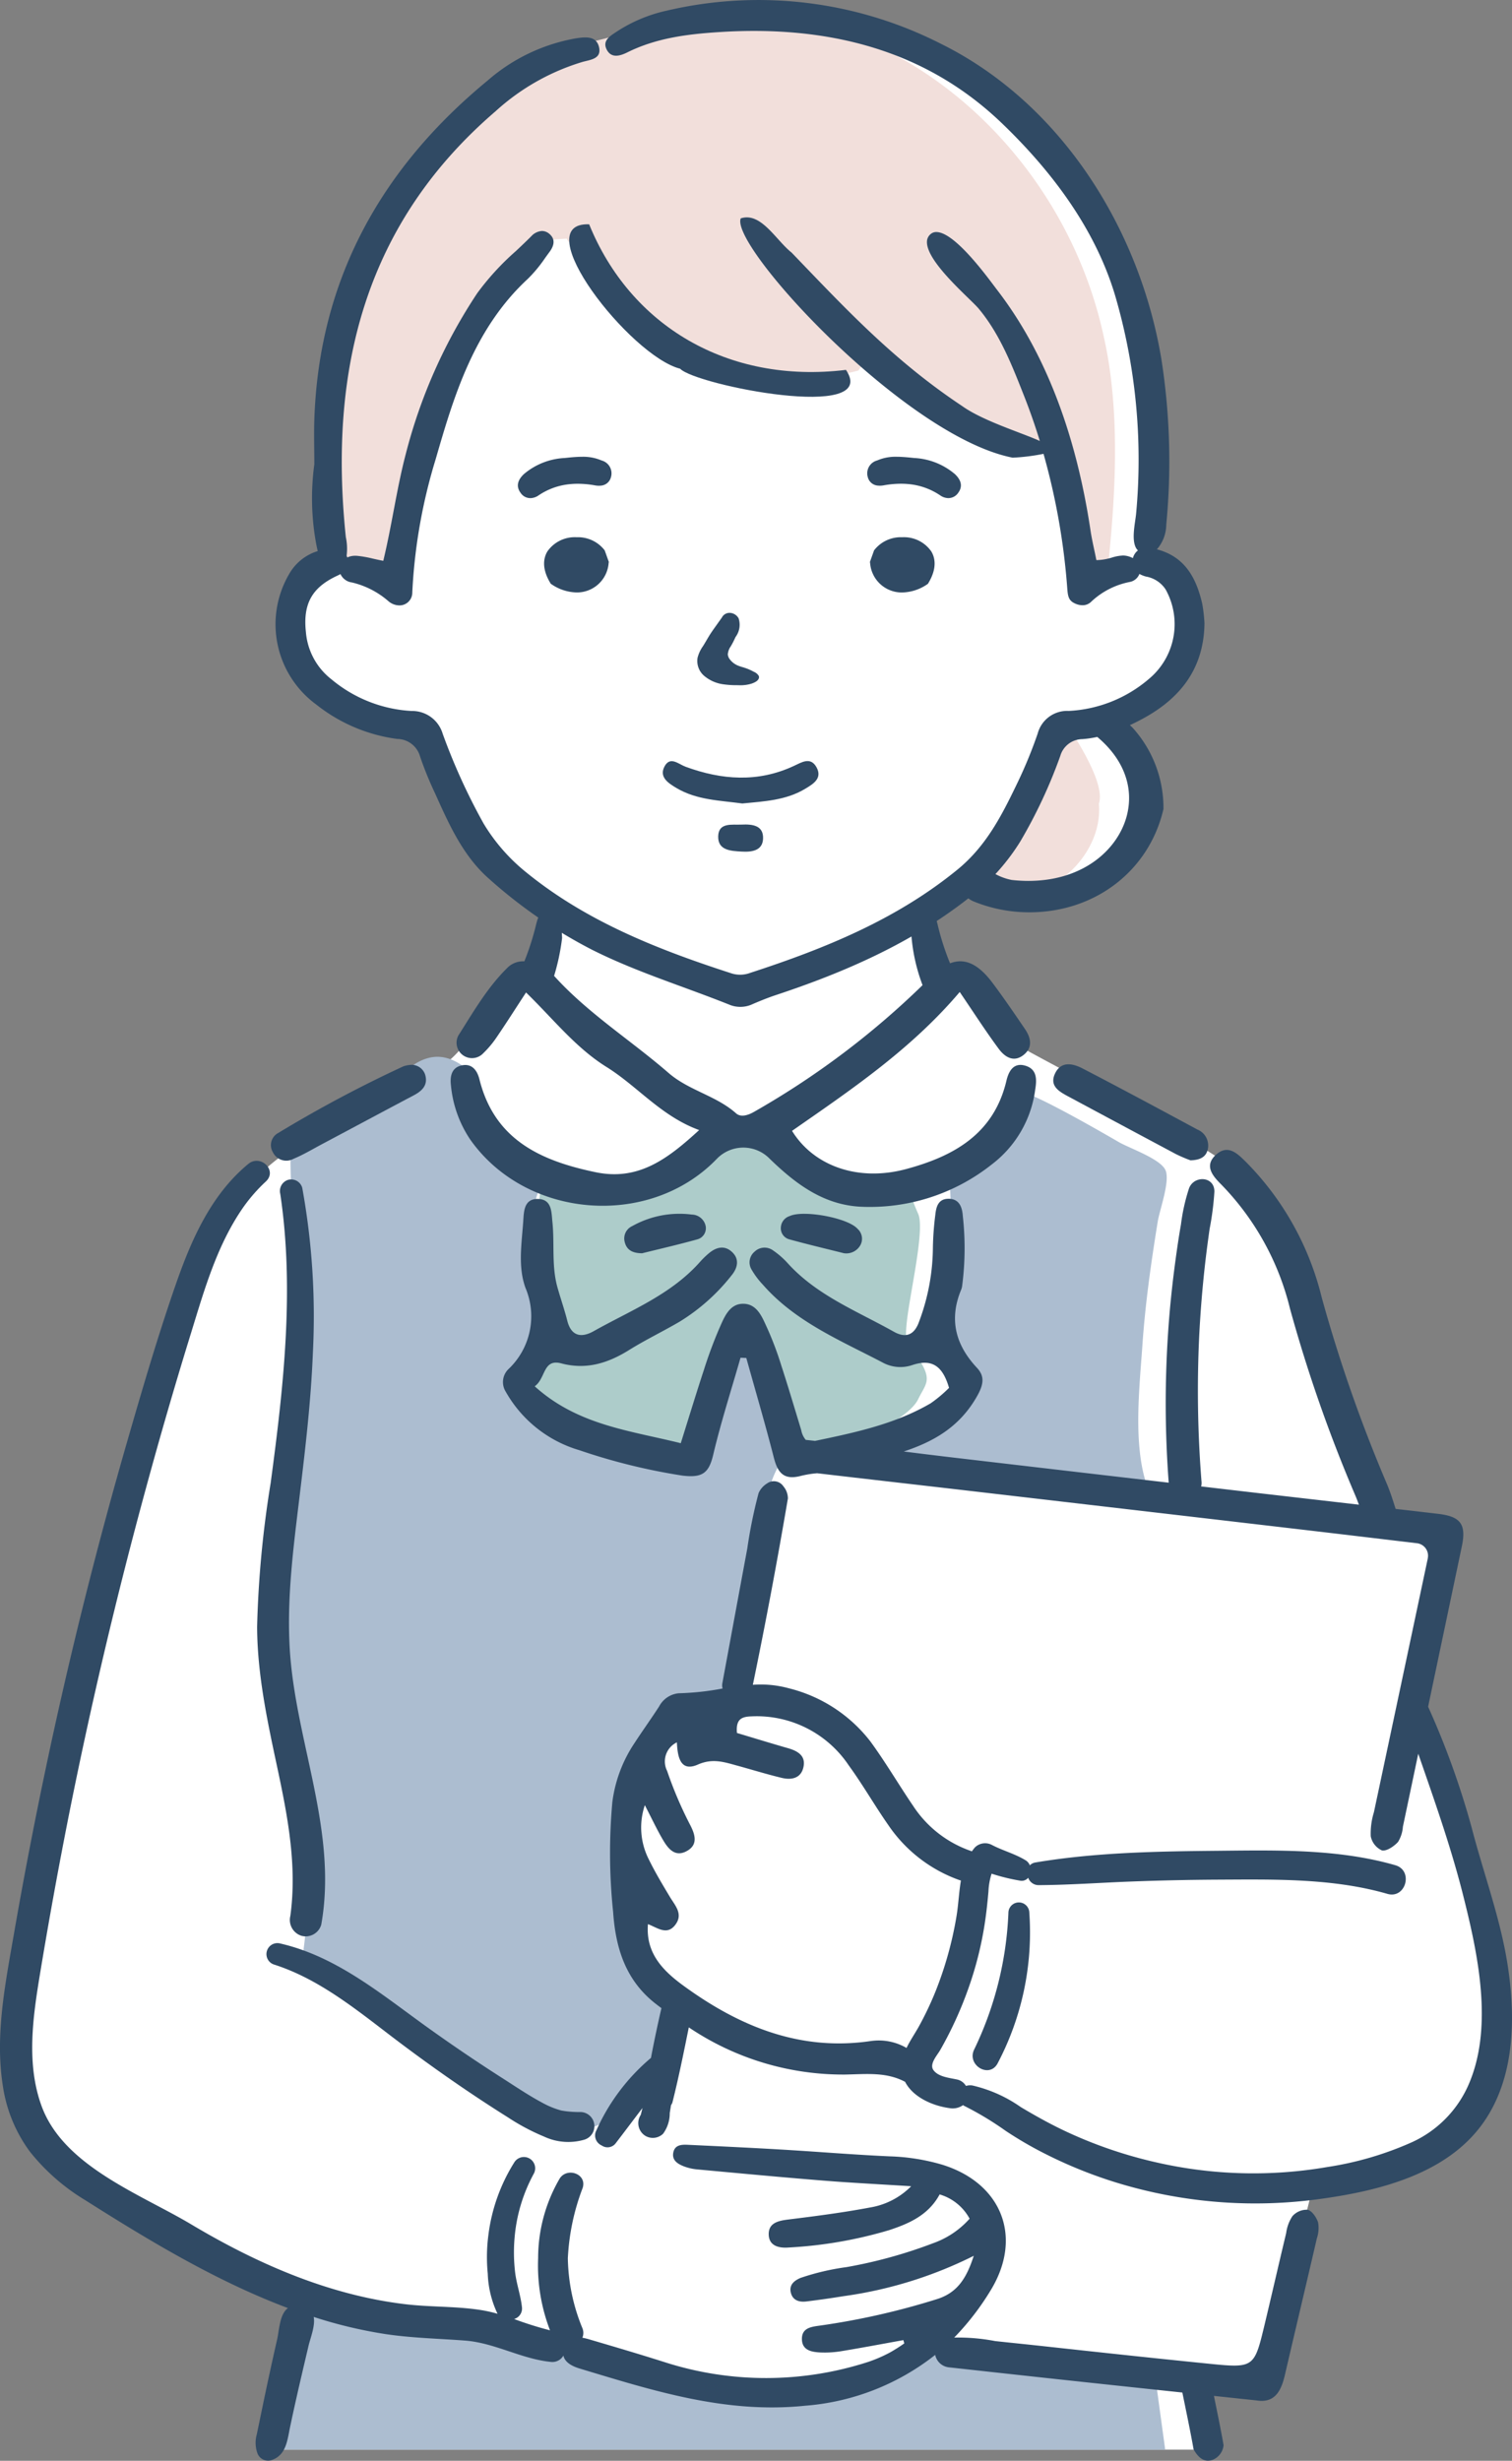
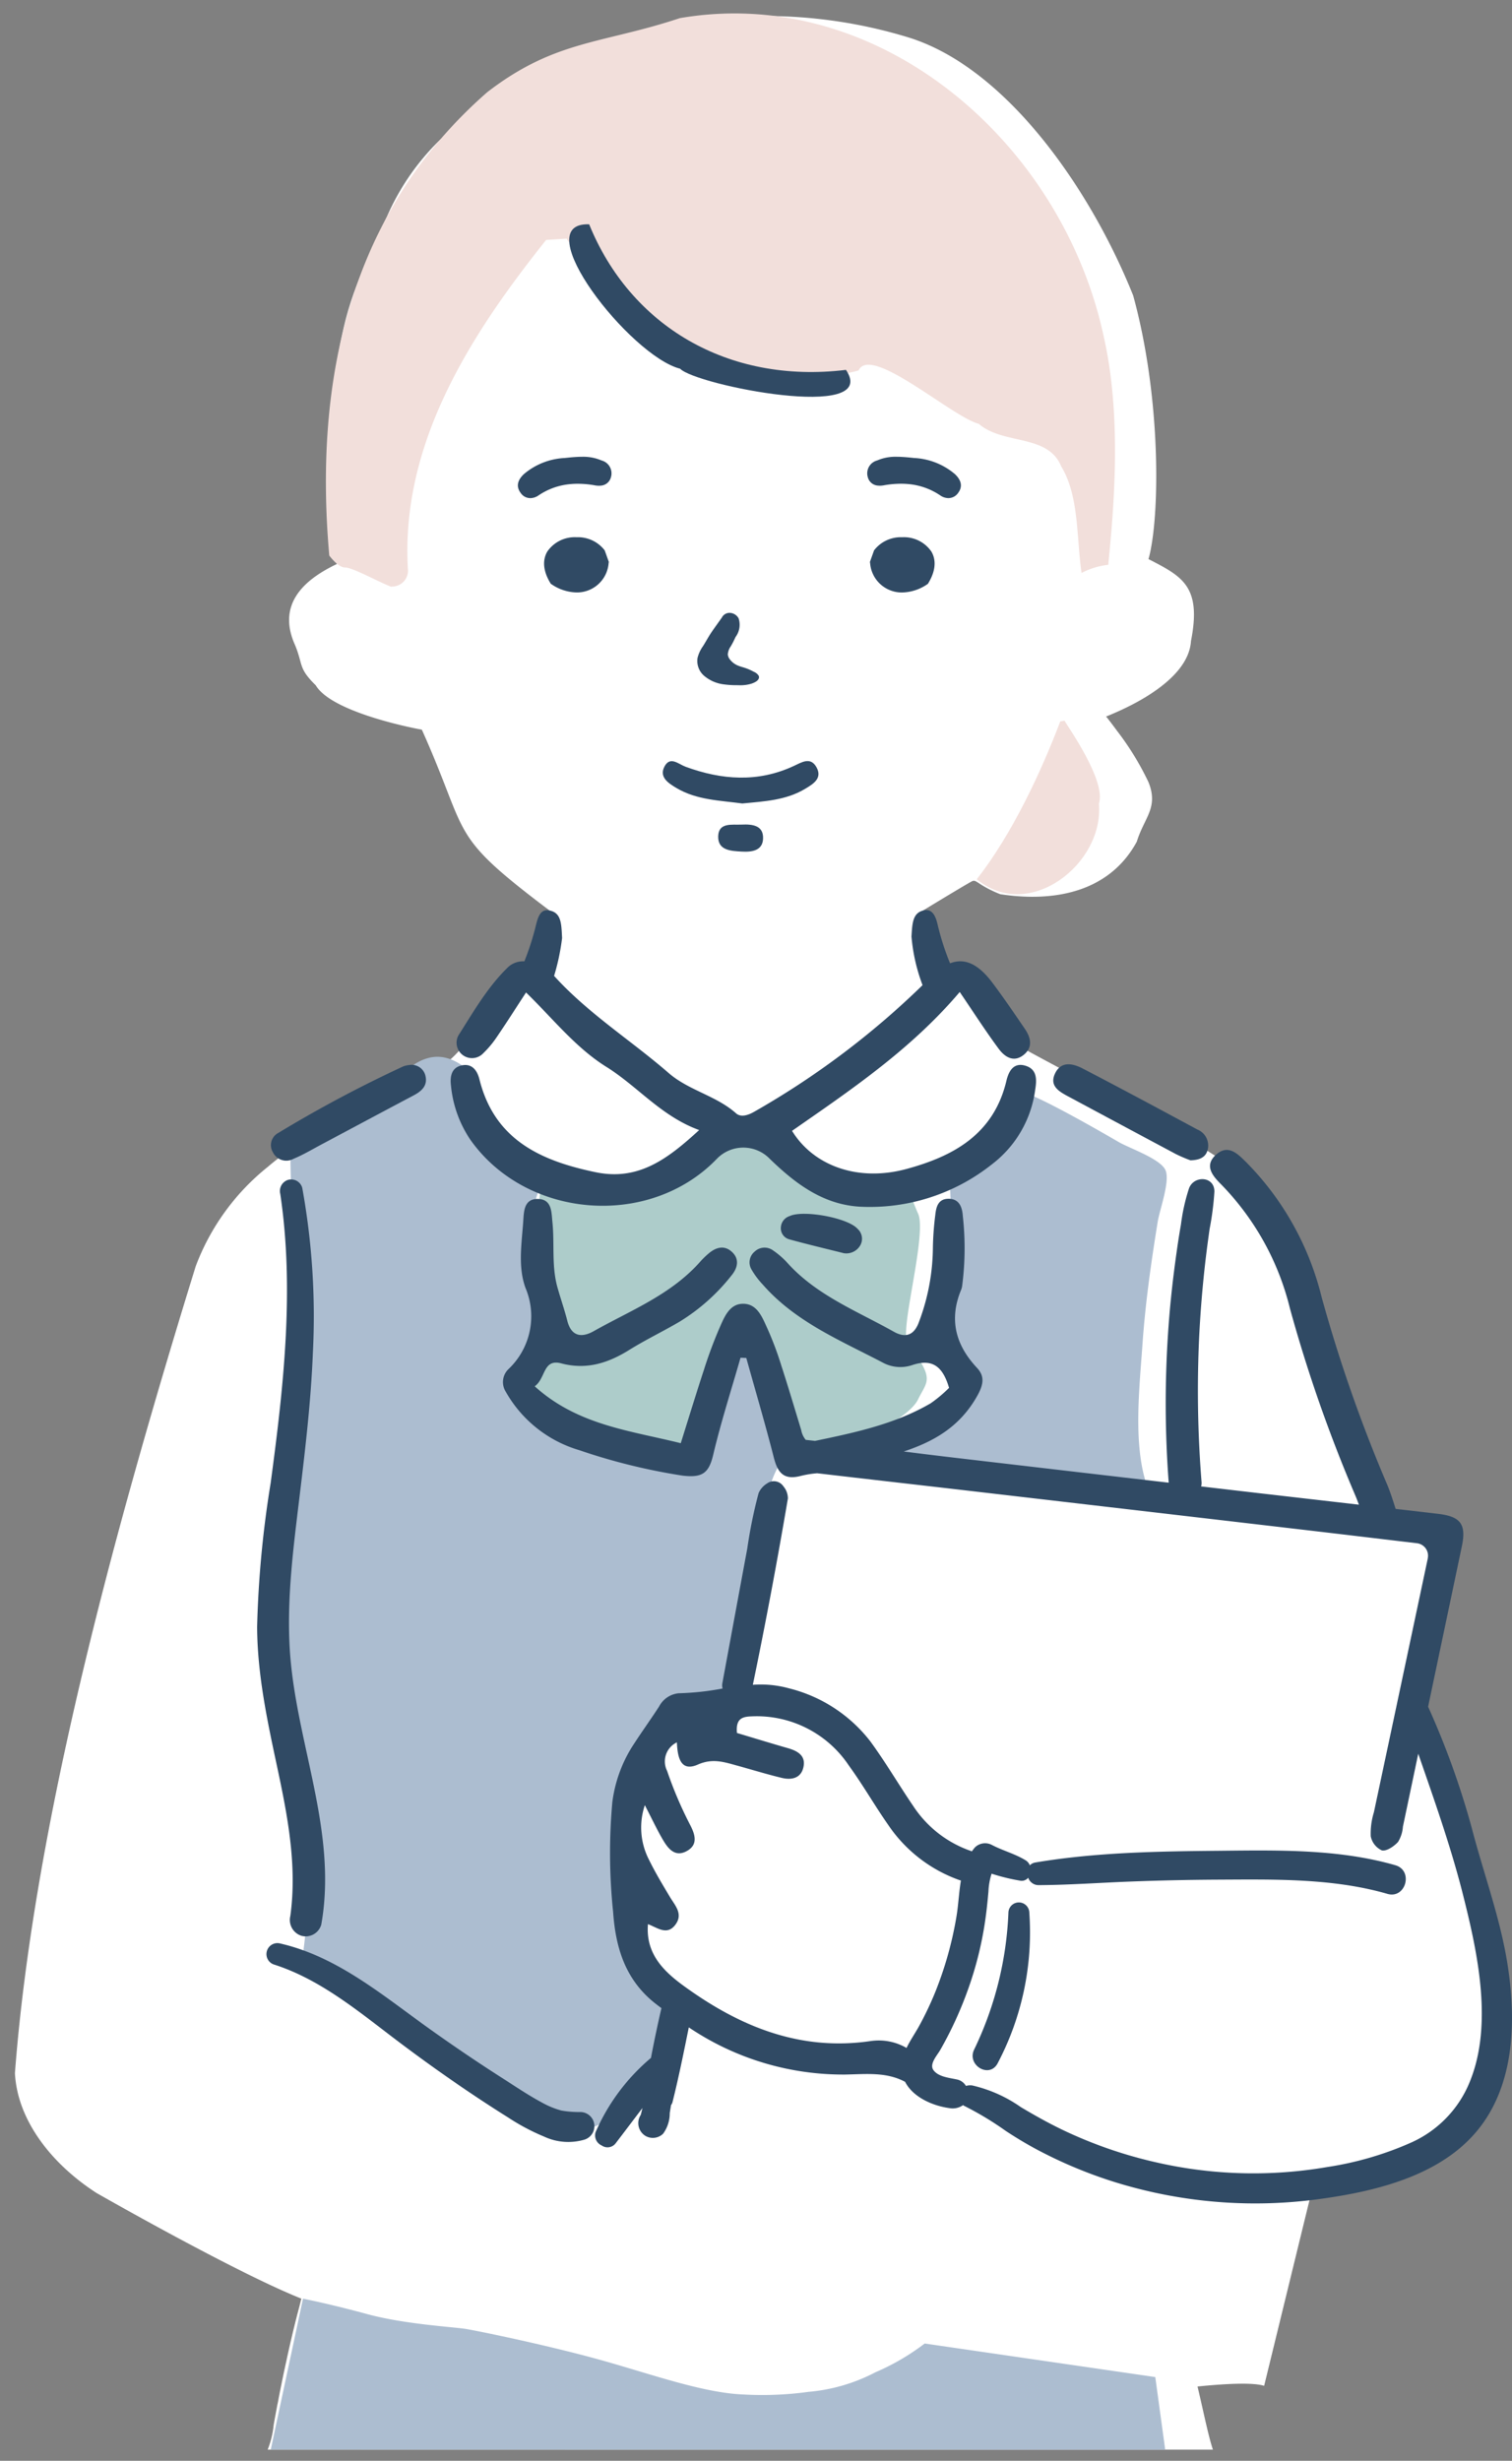
<svg xmlns="http://www.w3.org/2000/svg" width="178.278" height="290" viewBox="0 0 178.278 290">
  <rect x="0" y="0" width="178.278" height="290" fill="#808080" stroke="none" />
  <g id="医療事務" transform="translate(-1017.098 -4203.11)">
    <path id="白" d="M1193.856,4437.185c-.772-3.473-1.455-11.329-4.221-17.19-1.721-3.642-3.635-8.949-4.841-12.447-.731-2.138-1.206-3.6-1.206-3.6l.426-1.994,3.8-17.938s-3.8-.683-6.135-1.262c-1.045-.265-1.8-.507-1.8-.659,0-.065-.161-.571-.443-1.416-1.953-5.8-9.7-27.522-10-29.106-.337-1.817-1.9-7.164-6.3-10.356-.845-.619-1.777-1.262-2.782-1.913-.29-.193-.595-.386-.9-.579h-.008c-5.218-3.305-12.02-6.867-17.472-9.777-1.342-.716-2.6-1.391-3.73-2.01-.7-.378-1.343-.74-1.938-1.078l-5.435-7.855-1.182.394c-.008-.008-.008-.008-.008,0l-1.922.643-.289-1.375-1.118-5.258-.426-1.994s2.685-1.64,4.414-2.662c.7-.418,1.238-.723,1.391-.8.346-.144.515.1,1.311.571a14.091,14.091,0,0,0,1.994.965c6.512,1,12.929-.329,16.1-6.191.869-2.846,2.589-3.988,1.383-7a33.312,33.312,0,0,0-3.714-6.062c-.74-1.014-1.287-1.689-1.287-1.689.233-.088.507-.2.8-.33,2.983-1.27,8.933-4.293,9.207-8.555,1.278-6.5-1.054-7.622-5.01-9.664.065-.225.129-.474.185-.748.041-.177.081-.362.113-.563,1.029-5.459,1.037-18.332-2.107-29.757-4.912-12.286-14.818-26.8-26.493-30.409a57.527,57.527,0,0,0-15.558-2.508h-.016a57.734,57.734,0,0,0-20.133,3.055c-.3.1-.587.2-.876.314a46.4,46.4,0,0,0-15.172,8.9,14.542,14.542,0,0,0-3.522,2.348,28.477,28.477,0,0,0-6.207,8.989.029.029,0,0,0-.008.024c-.861,1.769-1.608,3.562-2.34,5.251a34.821,34.821,0,0,0-1.439,3.417c-.016.032-.024.064-.04.1a36.739,36.739,0,0,0-1.408,4.889,1.063,1.063,0,0,0-.048.217c-1.809,8.169-1.254,16.732-.756,25.158.041.619.073,1.239.113,1.858v.056c-.008,0-.016.008-.024.008s-.008.008-.016.008c-4.181,1.994-6.963,4.953-4.857,9.568.949,2.332.346,2.661,2.421,4.7,1.825,3.087,10.959,4.952,12.51,5.226,5.757,12.816,2.9,12.141,15.052,21.307-.008.635-.024,1.19-.056,1.7v.008c-.137,2.589-.539,3.787-1.247,4.656a6.184,6.184,0,0,1-.924.908,21.354,21.354,0,0,0-4.2,4.093c-1.5,1.849-2.823,3.674-4.262,5.2-.313.346-.635.667-.973.973a12.052,12.052,0,0,1-2.958,2.058,9.936,9.936,0,0,1-2.678.86c-.691.362-1.383.716-2.074,1.086-1.834.949-3.675,1.93-5.484,2.967l-.04.024a65.827,65.827,0,0,0-5.644,3.61c-.5.346-.981.708-1.448,1.077-.418.322-.836.66-1.238,1.005a27.308,27.308,0,0,0-8.491,11.707c-8.94,28.962-19.031,64.982-21.314,95.086.3,5.789,4.623,10.926,9.664,14.151,7.269,4.124,18.292,10.114,24.113,12.422-.072.257-.137.523-.2.78s-.137.514-.2.772c-.064.233-.129.466-.185.707-.41,1.624-.8,3.281-1.166,4.985-.088.386-.169.78-.257,1.174l-.016.073c-.225,1.077-.45,2.179-.667,3.288v.016c-.025.145-.057.29-.081.434-.024.1-.048.217-.072.322v.016c-.145.764-.29,1.536-.426,2.316a10.588,10.588,0,0,1-.708,2.918h111.456c-.491-1.439-1.022-4.028-1.6-6.512-.073-.314-.145-.628-.218-.933.419-.04,1-.1,1.665-.153,2.074-.169,4.953-.321,6.191.073l5.073-20.761.274-1.1.434-1.785C1185.422,4459.039,1195.424,4453.877,1193.856,4437.185Z" fill="#fff" />
    <g id="塗り">
      <g id="Group_69" data-name="Group 69">
        <path id="Path_69" data-name="Path 69" d="M1108.651,4370.665c-1-3.205-2.378-6.254-3.165-9.528a2.392,2.392,0,0,1,.04-1.309c-1.986-.905-2.265,5.6-4.631,8.607-.372,1.381-.7,2.777-.947,4.2a2.453,2.453,0,0,1-2.326,1.771,23.6,23.6,0,0,1-6.37-.557c-3.5-.431-7.068-1.19-9.631-3.362a7.815,7.815,0,0,1-3.048-3.6,2.325,2.325,0,0,1,.961-2.6,8.84,8.84,0,0,1,.882-1.49c1.414-1.979,2.606-2.56,1.989-5.371-.383-1.744-1.238-3.376-1.79-5.07a12.627,12.627,0,0,1,.422-9.926,2.547,2.547,0,0,1,.167-.278,13.87,13.87,0,0,1-3.88-2.205,14.8,14.8,0,0,1-5.627-11.2c-2.76-1.955-5.666-1.589-9.42,3.55l-10.889,5.484c-.379,9.518,2.223,19.268.8,28.911-.866,9.026-3.269,17.988-3.4,27.059,1.63,13.169,6.02,26.347,4,39.844,4.925,4.374,11.643,7.225,16.782,11.72,5.14,2.918,12.254,11.3,18.352,8.077,5.114-.611,8.475-7.326,8.752-12.068-.014-2.9-.912-2.894-2.673-5.384-4.491-7.333-4.563-18.22-.5-25.73,2.356-3.241,6.308-5.1,9.9-6.6.9-4.932,1.851-9.855,2.9-14.761.393-2.894.623-12.8,4.183-14.554A7.9,7.9,0,0,1,1108.651,4370.665Z" fill="#acbdd0" />
        <path id="Path_70" data-name="Path 70" d="M1151.446,4366.525c.1-1.71.246-3.343.344-4.786.332-4.921,1.027-9.806,1.816-14.672.221-1.367,1.5-4.832.9-6.084-.634-1.321-4.164-2.528-5.449-3.258-.556-.315-11.491-6.722-11.89-5.873a19.8,19.8,0,0,1-8.346,8.928,2.521,2.521,0,0,1,.213.9,64.04,64.04,0,0,1-.047,9.9c-.28,2.7-1.557,5.706-.9,8.347.949,3.787,3.639,6.576,0,9.849a20.808,20.808,0,0,1-4.837,3.142,25.089,25.089,0,0,1-7.84,2.8c5.9,1.693,12.545,1.038,18.68,1.707,6.158-1.11,12.564,3.526,18.8,2.092C1151.161,4376.026,1151.173,4371.011,1151.446,4366.525Z" fill="#acbdd0" />
        <path id="Path_71" data-name="Path 71" d="M1153.316,4483.242l-27.187-3.955a27.435,27.435,0,0,1-5.832,3.4,20.763,20.763,0,0,1-7.859,2.295,39.8,39.8,0,0,1-7.619.316c-4.971-.182-11.288-2.538-17.487-4.23s-13.862-3.263-15.324-3.5-7.194-.544-11.639-1.753-7.544-1.812-7.544-1.812l-3.8,17.78,105.461.021Z" fill="#acbdd0" />
      </g>
      <path id="Path_72" data-name="Path 72" d="M1080.973,4342.147a40.335,40.335,0,0,0,0,11.794c1.01,5.6,1.672,6.53.443,8.084a35.775,35.775,0,0,0-2.843,4.86,28.025,28.025,0,0,0,3.51,4.208c1.506,1.289,8.4,3.671,10.293,3.878s5.8,2.114,6.746-.682,5.538-15.214,5.538-15.214l6.027,15.687a16.879,16.879,0,0,0,7.1-1.448c2.929-1.554,6.7-3.521,7.555-5.282s1.635-2.175.347-4.35-2.044-1.343-1.667-4.815,2.175-11,1.32-12.744a35.315,35.315,0,0,1-1.7-4.813s-.945,2.175-6.236,1.864-5.48.415-8.031-2.485-4.455-4.661-5.676-4.558-2.544-.414-4.906,1.865-3.023,2.527-5.952,4.111-4.629,1.689-6.8,1.275S1080.973,4342.147,1080.973,4342.147Z" fill="#adccca" />
      <g id="Group_70" data-name="Group 70">
        <path id="Path_73" data-name="Path 73" d="M1132.266,4306.732c6.215,5.111,15.031-1.868,14.4-8.9.919-2.691-3.748-9.185-4.042-9.787l-.508.076C1139.882,4294.007,1136.447,4301.4,1132.266,4306.732Z" fill="#f2dfdb" />
        <path id="Path_74" data-name="Path 74" d="M1147.262,4242.887c-4.911-23.114-26.61-41.676-50.009-37.639-9.134,3.039-14.721,2.555-22.708,8.73-16.68,14.577-20.38,34.75-18.625,54.6,0,0,1.021,1.41,1.85,1.41.9-.017,3.971,1.714,5.486,2.284l0-.041a1.874,1.874,0,0,0,1.948-1.858c-.952-14.929,7.377-27.823,16.287-38.985l2.427-.152s.072.134.2.362a2.413,2.413,0,0,1,2.059,1.063c3.15,4.465,6.307,8.969,10.855,12.206,5.267,3.977,16.678,3.2,21.3,1.9,1.435-3.106,11.064,5.514,14.167,6.287,2.909,2.524,8.168,1.152,9.734,5.037,2.121,3.476,1.785,8.488,2.39,12.541a8.761,8.761,0,0,1,3.151-.957C1148.342,4263.753,1149.459,4252.638,1147.262,4242.887Z" fill="#f2dfdb" />
      </g>
    </g>
    <g id="アウトライン">
      <g id="Group_71" data-name="Group 71">
-         <path id="Path_75" data-name="Path 75" d="M1171.276,4463.524a2.251,2.251,0,0,0-1.79.756,4.7,4.7,0,0,0-.735,1.985c-.859,3.57-1.672,7.15-2.527,10.72-1.22,5.09-1.243,5.221-6.419,4.7-6.52-.654-13.036-1.356-19.55-2.069-1.936-.212-3.874-.407-5.811-.615a23.1,23.1,0,0,0-4.837-.413,31.122,31.122,0,0,0,4.3-5.572c3.828-6.262,1.31-12.64-5.736-14.809a24.428,24.428,0,0,0-6.157-.977c-4.24-.188-8.473-.546-12.712-.795-3.7-.219-7.412-.393-11.119-.567-.7-.033-1.488,0-1.685.861-.22.956.5,1.394,1.244,1.683a5.918,5.918,0,0,0,1.573.358c4.917.453,9.833.915,14.755,1.31,3.339.269,6.687.434,10.463.672a8.835,8.835,0,0,1-4.875,2.51c-3.181.6-6.4,1.016-9.614,1.412-1.184.146-2.318.4-2.308,1.732.011,1.385,1.2,1.662,2.369,1.566a50.805,50.805,0,0,0,11.836-2.047c2.329-.768,4.627-1.759,5.948-4.208a5.914,5.914,0,0,1,3.534,2.861,10.384,10.384,0,0,1-4.27,2.877,55.905,55.905,0,0,1-10.255,2.831,28.628,28.628,0,0,0-5.4,1.267c-.769.322-1.384.836-1.152,1.752s1,1.126,1.836,1.025q2.183-.266,4.354-.619a49.31,49.31,0,0,0,15.375-4.757c-.846,2.622-1.918,4.358-4.375,5.113a86.385,86.385,0,0,1-13.76,3.109c-1.055.144-2.144.277-2.125,1.6s1.154,1.516,2.179,1.566a12.074,12.074,0,0,0,2.537-.163c2.42-.4,4.831-.856,7.246-1.291.035.129.071.258.106.387a19.562,19.562,0,0,1-1.727,1.091,16.785,16.785,0,0,1-2.546,1.095,39.092,39.092,0,0,1-23.931.039c-2.943-.936-5.906-1.809-8.869-2.68a7.965,7.965,0,0,0-.88-.217,1.47,1.47,0,0,0,.006-1.112,22.511,22.511,0,0,1-1.721-8.26,26.786,26.786,0,0,1,1.746-8.272c.536-1.654-1.8-2.477-2.694-1.136a18.63,18.63,0,0,0-2.555,9.408,21.25,21.25,0,0,0,1.4,8.5,41.328,41.328,0,0,1-4.23-1.329,1.289,1.289,0,0,0,.922-1.39c-.14-1.34-.6-2.615-.785-3.953a20.024,20.024,0,0,1-.088-4.182,19.111,19.111,0,0,1,2.276-7.616,1.329,1.329,0,0,0-2.293-1.34,20.938,20.938,0,0,0-3.079,8.687,19.72,19.72,0,0,0-.061,4.451,11.882,11.882,0,0,0,1.152,4.724,16.312,16.312,0,0,0-1.671-.391c-3.019-.517-6.116-.374-9.157-.732-9.048-1.067-17.523-4.782-25.287-9.412-5.959-3.555-15-6.833-17.621-13.879-1.868-5.025-1.043-10.608-.191-15.757q1.587-9.584,3.487-19.111,3.819-19.047,8.931-37.806,2.547-9.374,5.42-18.652c1.571-5.108,3.08-10.382,6.211-14.8a19.459,19.459,0,0,1,2.564-2.9c1.4-1.312-.641-3.245-2.069-2.069-4.365,3.594-6.693,8.869-8.514,14.087-2.124,6.087-3.94,12.294-5.729,18.486q-5.538,19.168-9.651,38.705-2.058,9.76-3.766,19.589c-1.016,5.848-2.221,11.847-1.285,17.786a17.244,17.244,0,0,0,3.164,7.718,24.417,24.417,0,0,0,6.572,5.762c7.434,4.707,15.435,9.543,23.883,12.706-.994.709-1.027,2.6-1.279,3.7q-.539,2.355-1.048,4.719c-.465,2.156-.9,4.318-1.354,6.473a3.676,3.676,0,0,0,.079,2.216,1.338,1.338,0,0,0,1.816.751c1.581-.62,1.721-2.335,2.022-3.781.443-2.123.925-4.238,1.417-6.351q.385-1.647.774-3.294c.217-.92.81-2.351.607-3.39a53.911,53.911,0,0,0,8.434,2.016c3.136.472,6.256.53,9.409.77,3.52.269,6.622,2.164,10.127,2.514a1.494,1.494,0,0,0,1.47-.746c.18.837,1.08,1.276,1.97,1.543,8.643,2.6,17.159,5.333,26.519,4.367a28.276,28.276,0,0,0,15.35-5.992,1.849,1.849,0,0,0,1.611,1.467q6.04.663,12.084,1.32c5.132.554,10.27,1.1,15.447,1.65.435,2.135.944,4.55,1.324,6.691.5.9,1.236,1.66,2.324,1.208a2.081,2.081,0,0,0,1.212-1.694c-.32-1.849-.766-3.971-1.137-5.81l5.022.534c2.167.351,2.91-1.128,3.349-3.017,1.246-5.363,2.524-10.72,3.766-16.084a3.79,3.79,0,0,0,.145-1.877C1172.319,4464.428,1171.8,4463.652,1171.276,4463.524Z" fill="#304a64" />
        <path id="Path_76" data-name="Path 76" d="M1049.462,4434.644c4.959,1.591,9.206,4.931,13.286,8.058,4.594,3.52,9.332,6.854,14.235,9.931a25.5,25.5,0,0,0,4.292,2.28,6.741,6.741,0,0,0,4.74.347,1.664,1.664,0,0,0-.44-3.251,12,12,0,0,1-2.3-.182,10.013,10.013,0,0,1-2.237-.915c-1.587-.848-3.09-1.863-4.6-2.83q-4.6-2.937-9.04-6.124c-5.387-3.868-10.627-8.283-17.242-9.808A1.294,1.294,0,0,0,1049.462,4434.644Z" fill="#304a64" />
        <path id="Path_77" data-name="Path 77" d="M1049.774,4411.325c1.238,5.79,2.376,11.652,1.555,17.589a1.956,1.956,0,0,0,1.321,2.327,1.908,1.908,0,0,0,2.328-1.321c1.974-11.078-3.1-21.682-3.723-32.623-.336-5.88.428-11.732,1.131-17.557.687-5.689,1.372-11.4,1.6-17.127a84.644,84.644,0,0,0-1.251-19.526,1.357,1.357,0,0,0-1.653-.938,1.376,1.376,0,0,0-.939,1.653c1.69,11.291.379,22.834-1.13,34.068a123.844,123.844,0,0,0-1.6,16.966C1047.439,4400.427,1048.61,4405.885,1049.774,4411.325Z" fill="#304a64" />
        <path id="Path_78" data-name="Path 78" d="M1195.271,4438.2c-.09-1.209-.235-2.4-.417-3.567-.86-5.505-2.829-10.73-4.218-16.083a96.505,96.505,0,0,0-5.151-14.309q1.991-9.448,3.976-18.893c.541-2.584-.125-3.519-2.763-3.831q-2.52-.3-5.042-.585c-.266-.831-.584-1.868-1-2.873a174.421,174.421,0,0,1-7.717-22.052,34.212,34.212,0,0,0-8.93-15.962c-1-.985-2.106-2.115-3.511-.874-1.462,1.291-.432,2.5.567,3.5a31.661,31.661,0,0,1,8.133,14.658,172.524,172.524,0,0,0,7.718,22.051c.145.347.278.7.41,1.052q-6.008-.69-12.014-1.382-3.3-.382-6.592-.768a1.51,1.51,0,0,0,.053-.494,134.934,134.934,0,0,1-.281-17.193q.211-4.2.679-8.386c.159-1.422.348-2.839.547-4.256a33.767,33.767,0,0,0,.567-4.421c.009-1.817-2.387-1.925-2.983-.4a22.477,22.477,0,0,0-.957,4.272c-.256,1.44-.466,2.888-.662,4.337-.39,2.882-.688,5.772-.873,8.675a123.8,123.8,0,0,0,.086,17.376c0,.017.006.033.008.049q-12.5-1.449-25-2.913-3.123-.368-6.243-.762c3.381-1.125,6.49-2.783,8.584-6.42.8-1.382,1.022-2.4.05-3.435-2.567-2.74-3.323-5.759-1.846-9.266a2.061,2.061,0,0,0,.1-.443,34.11,34.11,0,0,0,.072-8.191c-.067-1.011-.4-2.041-1.708-2.027-1.2.013-1.438.963-1.535,1.909a34.575,34.575,0,0,0-.283,3.863,25.267,25.267,0,0,1-1.622,8.688c-.593,1.694-1.66,1.95-2.976,1.211-4.293-2.411-8.975-4.23-12.423-7.969a9.868,9.868,0,0,0-1.876-1.652,1.689,1.689,0,0,0-2.122.177,1.639,1.639,0,0,0-.381,2.083,9.543,9.543,0,0,0,1.354,1.815c3.879,4.427,9.236,6.6,14.268,9.25a4.362,4.362,0,0,0,3.359.217c2.494-.833,3.63.335,4.323,2.69a15.672,15.672,0,0,1-2.172,1.822c-4.216,2.456-8.921,3.45-13.625,4.428l-1.1-.121a2.48,2.48,0,0,1-.537-1.167c-.775-2.545-1.532-5.1-2.355-7.626a38.361,38.361,0,0,0-1.6-4.264c-.6-1.289-1.169-2.935-2.822-2.981-1.687-.047-2.295,1.59-2.872,2.887a51.734,51.734,0,0,0-1.824,4.91c-.92,2.8-1.775,5.612-2.725,8.635-6.021-1.5-12.145-2.12-17.222-6.708,1.321-.931.947-3.275,3.131-2.7,2.963.787,5.518-.029,8.014-1.584,1.934-1.205,4-2.192,5.97-3.348a23.281,23.281,0,0,0,6.1-5.445c.751-.913.963-1.994-.053-2.841-.9-.751-1.862-.418-2.686.293a10.18,10.18,0,0,0-.979.957c-3.431,3.878-8.192,5.726-12.551,8.176-1.4.787-2.632.647-3.108-1.244-.334-1.323-.791-2.614-1.159-3.93-.707-2.53-.326-5.147-.592-7.711-.119-1.148-.042-2.709-1.769-2.7-1.576.008-1.594,1.472-1.666,2.553-.175,2.65-.66,5.4.261,7.93a8.566,8.566,0,0,1-1.945,9.51,2.128,2.128,0,0,0-.387,2.717,14.727,14.727,0,0,0,8.687,6.9,71.188,71.188,0,0,0,12.154,2.993c2.313.274,3.1-.262,3.616-2.422.914-3.862,2.136-7.651,3.23-11.47l.681.03c1.092,3.92,2.244,7.825,3.252,11.766.458,1.792,1.193,2.658,3.2,2.124a12.028,12.028,0,0,1,1.906-.306c5.773.677,11.549,1.331,17.324,2q19.844,2.306,39.687,4.624c4.513.527,9.025,1.068,13.708,1.624a1.478,1.478,0,0,1,1.291,1.67c-.015.1-.031.2-.051.291q-3.155,14.874-6.318,29.746a8.467,8.467,0,0,0-.372,2.823,2.315,2.315,0,0,0,1.315,1.668c.558.116,1.424-.477,1.9-.993a3.949,3.949,0,0,0,.576-1.8q.907-4.3,1.809-8.6c1.9,5.479,3.842,10.949,5.266,16.577,1.767,6.98,3.685,15.763.58,22.623a13.283,13.283,0,0,1-6.629,6.6,38.513,38.513,0,0,1-9.9,2.9,51.324,51.324,0,0,1-20.229-.547,52.444,52.444,0,0,1-10.829-3.732c-1.758-.834-3.452-1.782-5.123-2.778a16.271,16.271,0,0,0-5.714-2.549,1.683,1.683,0,0,0-.752.056,1.6,1.6,0,0,0-.993-.745c-.89-.205-2.227-.3-2.826-1.1-.544-.722.421-1.751.78-2.376a44.733,44.733,0,0,0,3.318-7.246,41.708,41.708,0,0,0,1.926-7.59c.2-1.281.335-2.566.45-3.857a7.836,7.836,0,0,1,.37-2.1,23.2,23.2,0,0,0,3.4.831.982.982,0,0,0,.915-.352,1.294,1.294,0,0,0,1.217.872c3.557-.017,7.11-.278,10.664-.415q5.162-.2,10.328-.229c6.7-.029,13.655-.2,20.146,1.673,2.169.625,3.1-2.753.931-3.377-6.732-1.941-13.958-1.768-20.9-1.7-7.151.066-14.467.187-21.532,1.377a1.147,1.147,0,0,0-.662.34,1.185,1.185,0,0,0-.461-.575c-1.25-.776-2.674-1.14-3.972-1.81a1.715,1.715,0,0,0-2.034.263c-.132.154-.253.312-.367.472-.079-.03-.156-.061-.237-.09a13.344,13.344,0,0,1-6.676-5.252c-1.711-2.51-3.248-5.144-5.039-7.594a17.429,17.429,0,0,0-9.639-6.284,12.517,12.517,0,0,0-4.232-.408q2.262-10.941,4.132-21.96a2.211,2.211,0,0,0-.528-1.426,1.354,1.354,0,0,0-1.927-.344,2.516,2.516,0,0,0-1,1.135,57.055,57.055,0,0,0-1.334,6.537c-.955,5.128-1.9,10.257-2.942,15.883a1.359,1.359,0,0,0,.03.612,32.081,32.081,0,0,1-5.175.561,2.92,2.92,0,0,0-2.307,1.552c-.955,1.475-1.985,2.9-2.943,4.375a16.161,16.161,0,0,0-2.573,6.9,66.687,66.687,0,0,0,.091,12.933c.289,4.215,1.441,8,4.931,10.762.253.2.509.392.765.586q-.675,2.919-1.235,5.863a23.877,23.877,0,0,0-6.533,8.765,1.294,1.294,0,0,0,.722,1.553,1.205,1.205,0,0,0,1.669-.28c1.055-1.373,2.091-2.759,3.143-4.135-.069.273-.132.549-.209.819a1.764,1.764,0,0,0,.578,2.481,1.741,1.741,0,0,0,2.061-.266,4.082,4.082,0,0,0,.785-2.437l.153-.937a1.068,1.068,0,0,0,.172-.347c.712-2.843,1.3-5.732,1.922-8.814a32.56,32.56,0,0,0,18.423,5.56c2.467-.042,4.839-.334,7.081.858.919,1.79,3.206,2.827,5.251,3.1a2.112,2.112,0,0,0,1.586-.358c.03.019.048.05.081.066a37,37,0,0,1,4.911,2.949,44.68,44.68,0,0,0,4.788,2.778,53.246,53.246,0,0,0,10.155,3.874,55.755,55.755,0,0,0,21.761,1.448c7.121-.946,15.4-2.9,19.721-9.155C1195.046,4448.855,1195.66,4443.4,1195.271,4438.2Zm-75.353,5.419c-8.405,1.284-15.576-1.666-22.164-6.448-2.381-1.729-4.552-3.81-4.257-7.306,1.12.417,2.263,1.4,3.255.04.911-1.251-.052-2.225-.666-3.248-.863-1.437-1.729-2.879-2.467-4.381a8.27,8.27,0,0,1-.49-6.431c.867,1.671,1.457,2.941,2.168,4.14.586.987,1.374,1.978,2.693,1.312,1.446-.731,1.09-1.947.495-3.1a46.233,46.233,0,0,1-2.728-6.388,2.488,2.488,0,0,1,1.151-3.366c.079,1.666.386,3.54,2.481,2.615,1.719-.758,3.073-.3,4.583.114,1.771.483,3.525,1.03,5.309,1.458,1.092.262,2.206.078,2.528-1.178.36-1.4-.613-1.984-1.81-2.326-1.989-.569-3.966-1.179-6.007-1.789-.155-1.686.609-1.925,1.736-1.958a13.049,13.049,0,0,1,11.455,5.793c1.645,2.259,3.036,4.7,4.639,6.995a17.018,17.018,0,0,0,8.4,6.507c.059.021.117.036.176.055-.237,1.392-.293,2.846-.525,4.237a42.855,42.855,0,0,1-2.445,8.77,38.009,38.009,0,0,1-1.922,4.07c-.473.873-1.08,1.733-1.52,2.65A6.5,6.5,0,0,0,1119.918,4443.623Z" fill="#304a64" />
        <path id="Path_79" data-name="Path 79" d="M1136,4428.488a40.823,40.823,0,0,1-4.041,16.158c-.894,1.84,1.8,3.462,2.77,1.62a33.075,33.075,0,0,0,3.733-17.778A1.232,1.232,0,0,0,1136,4428.488Z" fill="#304a64" />
        <path id="Path_80" data-name="Path 80" d="M1143.089,4332.343q6.341,3.405,12.692,6.791a18.192,18.192,0,0,0,1.684.718c1.177-.031,1.843-.419,2.041-1.3a2.038,2.038,0,0,0-1.225-2.328c-4.5-2.424-9-4.847-13.543-7.2-1.153-.6-2.563-.9-3.26.636C1140.815,4331.123,1142.022,4331.77,1143.089,4332.343Z" fill="#304a64" />
        <path id="Path_81" data-name="Path 81" d="M1051.709,4339.671c1.157-.477,2.242-1.132,3.352-1.722,3.61-1.919,7.214-3.85,10.828-5.761.994-.526,1.7-1.214,1.339-2.43a1.677,1.677,0,0,0-1.857-1.138,3.131,3.131,0,0,0-.692.147,150.458,150.458,0,0,0-14.767,7.856,1.627,1.627,0,0,0-.64,2.275A1.757,1.757,0,0,0,1051.709,4339.671Z" fill="#304a64" />
        <path id="Path_82" data-name="Path 82" d="M1072.541,4337.4c6.6,9.37,21.122,10.517,29.06,2.294a4.34,4.34,0,0,1,6.261-.017c2.995,2.9,6.26,5.394,10.65,5.639a23.124,23.124,0,0,0,15.529-4.984,13.226,13.226,0,0,0,5.122-8.846c.2-1.21.2-2.409-1.216-2.8-1.384-.38-1.931.721-2.181,1.78-1.484,6.277-6.2,8.9-11.821,10.413-5.655,1.522-10.9-.348-13.458-4.5,6.983-4.861,14.033-9.6,19.771-16.365,1.667,2.449,3.062,4.625,4.6,6.7.7.949,1.761,1.658,2.943.708,1.112-.9.838-2.034.134-3.066-1.243-1.822-2.485-3.648-3.808-5.412-1.65-2.2-3.256-2.992-5.009-2.309a30.725,30.725,0,0,1-1.484-4.639c-.262-1.114-.681-1.634-1.318-1.634a1.523,1.523,0,0,0-.381.053c-1.206.31-1.273,1.489-1.359,2.981l-.007.064a21.063,21.063,0,0,0,1.307,5.748,97.685,97.685,0,0,1-19.833,14.909c-.7.408-1.577.71-2.154.2-2.359-2.1-5.558-2.679-7.968-4.768-4.451-3.858-9.489-7.01-13.49-11.433a26.122,26.122,0,0,0,.944-4.463l-.016-.3c-.076-1.494-.135-2.673-1.456-2.943a1.525,1.525,0,0,0-.3-.033c-.738,0-1.049.673-1.311,1.759a31.034,31.034,0,0,1-1.367,4.264,2.632,2.632,0,0,0-1.893.658c-2.425,2.338-4.1,5.271-5.893,8.089a1.818,1.818,0,0,0,2.946,2.077,11.681,11.681,0,0,0,1.6-1.917c1.145-1.679,2.235-3.4,3.438-5.236,3.208,3.118,5.845,6.511,9.5,8.787s6.44,5.8,10.912,7.428c-3.661,3.352-7.112,6.022-12.2,4.968-6.455-1.338-11.928-3.8-13.708-10.952-.255-1.027-.868-1.9-2.09-1.637s-1.393,1.33-1.268,2.36A13.678,13.678,0,0,0,1072.541,4337.4Z" fill="#304a64" />
-         <path id="Path_83" data-name="Path 83" d="M1098.668,4346.243a11.4,11.4,0,0,0-7.024,1.358,1.6,1.6,0,0,0-.876,1.917c.246.95.981,1.284,2.045,1.287,2.07-.513,4.282-1.022,6.468-1.628a1.36,1.36,0,0,0,1.021-1.578A1.7,1.7,0,0,0,1098.668,4346.243Z" fill="#304a64" />
        <path id="Path_84" data-name="Path 84" d="M1110.219,4346.417a1.486,1.486,0,0,0-1.052,1.337,1.352,1.352,0,0,0,.959,1.4c2.18.6,4.383,1.121,6.468,1.644a1.9,1.9,0,0,0,1.984-1.012,1.571,1.571,0,0,0-.371-1.866C1117.079,4346.632,1111.825,4345.665,1110.219,4346.417Z" fill="#304a64" />
      </g>
      <g id="Group_72" data-name="Group 72">
        <path id="Path_85" data-name="Path 85" d="M1103.818,4278.19a2.412,2.412,0,0,0,.368-2.211,1.244,1.244,0,0,0-1.091-.645,1.018,1.018,0,0,0-.889.564l-.747,1.048c-.208.292-.417.584-.61.883-.158.244-.3.493-.449.742-.123.212-.247.423-.41.682a4.1,4.1,0,0,0-.643,1.371,2.3,2.3,0,0,0,.74,2.1,4.395,4.395,0,0,0,2.343,1.036,11,11,0,0,0,1.378.1l.144,0c.117,0,.236.006.355.006a4.4,4.4,0,0,0,1.375-.181c.685-.224,1-.544.886-.914a1.189,1.189,0,0,0-.575-.486l-.062-.033a6.041,6.041,0,0,0-.757-.347c-.168-.066-.343-.119-.518-.172a4.426,4.426,0,0,1-.64-.226,2.3,2.3,0,0,1-.851-.677,1.119,1.119,0,0,1-.253-.6,1.944,1.944,0,0,1,.365-.975A10.585,10.585,0,0,0,1103.818,4278.19Z" fill="#304a64" />
        <path id="Path_86" data-name="Path 86" d="M1123.482,4266.422a3.975,3.975,0,0,0-3.282,1.493l-.045.062-.486,1.359.024.139a3.741,3.741,0,0,0,3.757,3.457h0a5.428,5.428,0,0,0,2.959-.953l.1-.071.064-.107c1.052-1.761.764-2.986.336-3.7A3.923,3.923,0,0,0,1123.482,4266.422Z" fill="#304a64" />
        <path id="Path_87" data-name="Path 87" d="M1088.354,4267.915a3.975,3.975,0,0,0-3.282-1.493,3.926,3.926,0,0,0-3.434,1.675c-.427.718-.716,1.943.337,3.7l.064.108.105.07a5.428,5.428,0,0,0,2.959.953h0a3.74,3.74,0,0,0,3.757-3.457l.024-.139-.485-1.359Z" fill="#304a64" />
        <path id="Path_88" data-name="Path 88" d="M1088.034,4257.376a5.471,5.471,0,0,0-2.32-.436c-.441,0-.954.031-1.613.1l-.435.045a8.039,8.039,0,0,0-4.8,1.9c-.789.747-.917,1.492-.38,2.213a1.37,1.37,0,0,0,1.29.608,1.753,1.753,0,0,0,.8-.3,7.923,7.923,0,0,1,3.733-1.341c.3-.029.6-.044.912-.044a11.629,11.629,0,0,1,2.036.19,2.669,2.669,0,0,0,.458.042,1.807,1.807,0,0,0,.2-.01,1.322,1.322,0,0,0,1.217-.991A1.571,1.571,0,0,0,1088.034,4257.376Z" fill="#304a64" />
        <path id="Path_89" data-name="Path 89" d="M1128.782,4261.805a1.383,1.383,0,0,0,.142.008,1.406,1.406,0,0,0,1.148-.616c.536-.721.408-1.466-.381-2.213a8.024,8.024,0,0,0-4.8-1.9l-.438-.046c-.66-.064-1.173-.1-1.614-.1a5.462,5.462,0,0,0-2.319.436,1.571,1.571,0,0,0-1.1,1.974,1.322,1.322,0,0,0,1.216.991,1.814,1.814,0,0,0,.2.01,2.667,2.667,0,0,0,.457-.042,11.633,11.633,0,0,1,2.037-.19c.307,0,.614.015.912.044a7.915,7.915,0,0,1,3.732,1.341A1.753,1.753,0,0,0,1128.782,4261.805Z" fill="#304a64" />
        <path id="Path_90" data-name="Path 90" d="M1113.363,4293.516c-.708-1.255-1.747-.566-2.693-.128-4.225,1.96-8.478,1.64-12.729.084-.841-.308-1.806-1.275-2.475-.066-.7,1.272.422,1.992,1.387,2.567,2.4,1.431,5.149,1.466,7.774,1.826,2.581-.25,5.14-.37,7.4-1.725C1112.993,4295.494,1114.1,4294.831,1113.363,4293.516Z" fill="#304a64" />
        <path id="Path_91" data-name="Path 91" d="M1104.544,4300.286c-1.135.054-2.722-.286-2.765,1.382s1.49,1.725,2.774,1.8c1.207.069,2.448-.111,2.516-1.5C1107.147,4300.371,1105.805,4300.225,1104.544,4300.286Z" fill="#304a64" />
-         <path id="Path_92" data-name="Path 92" d="M1159.116,4276.574a18.627,18.627,0,0,0-.263-2.306c-.69-3.007-2.009-5.544-5.345-6.421a4.473,4.473,0,0,0,1.1-2.884,77.932,77.932,0,0,0-.554-19.409c-2.522-15.389-11.818-30.285-26.062-37.307a47.4,47.4,0,0,0-32.288-3.88,17.664,17.664,0,0,0-5.878,2.463c-.819.543-1.8,1.1-1.132,2.231.566.955,1.593.609,2.382.217,3.451-1.713,7.183-2.159,10.937-2.393,12.489-.78,24.039,1.932,33.232,10.765,5.862,5.632,10.965,12.392,13.323,20.243a68.849,68.849,0,0,1,2.487,25.76c-.1,1.1-.694,3.46.216,4.324a1.662,1.662,0,0,0-.594.909,2.681,2.681,0,0,0-.791-.275,2.16,2.16,0,0,0-.381-.033,5,5,0,0,0-1.3.239,6.6,6.6,0,0,1-1.635.295l-.2.005-.04-.2c-.076-.38-.154-.744-.23-1.1-.158-.74-.307-1.44-.414-2.148-1.734-11.6-5.437-21.142-11.005-28.374l-.35-.463c-1.31-1.744-4.791-6.376-6.833-6.376a1,1,0,0,0-.683.252,1.174,1.174,0,0,0-.42.9c-.05,1.842,3.022,4.832,4.858,6.619.563.548,1.009.981,1.245,1.263,2.456,2.943,3.884,6.564,5.264,10.067l.084.212q1.026,2.6,1.856,5.308c-2.235-1.007-6.706-2.361-9.171-4.124-8.058-5.361-13.676-11.4-20.094-18.074-1.868-1.479-3.612-4.82-6-4.033-1.3,3.216,19.34,25.706,32.061,28.2a23.663,23.663,0,0,0,3.64-.453,79.926,79.926,0,0,1,2.8,15.855c.064.848.136,1.385.794,1.723a2.192,2.192,0,0,0,1,.267,1.441,1.441,0,0,0,1.059-.446,9.178,9.178,0,0,1,4.517-2.3,1.511,1.511,0,0,0,1.136-.944,3.6,3.6,0,0,0,.769.308,3.47,3.47,0,0,1,2.326,1.525,8.4,8.4,0,0,1-1.987,10.55,15.706,15.706,0,0,1-9.446,3.76,3.59,3.59,0,0,0-3.651,2.652,53.656,53.656,0,0,1-2.477,6c-1.784,3.7-3.618,7.3-7,10.058-7.216,5.889-15.661,9.312-24.439,12.165a3.373,3.373,0,0,1-2.165.062c-8.783-2.84-17.284-6.184-24.469-12.109a21.754,21.754,0,0,1-4.781-5.546,71.877,71.877,0,0,1-4.832-10.6,3.75,3.75,0,0,0-3.643-2.676,16.076,16.076,0,0,1-9.464-3.726,7.853,7.853,0,0,1-3.017-5.566c-.372-3.406.769-5.317,3.782-6.689.1-.048.2-.1.293-.152a1.729,1.729,0,0,0,1.35.987,10.055,10.055,0,0,1,4.3,2.205,2.016,2.016,0,0,0,1.289.5,1.508,1.508,0,0,0,1.529-1.542,64.009,64.009,0,0,1,2.751-15.673c2.082-7.189,4.443-15.338,10.878-21.275a16.313,16.313,0,0,0,2.042-2.468c.166-.23.332-.46.5-.686.642-.864.645-1.578.008-2.124a1.349,1.349,0,0,0-.885-.356,1.847,1.847,0,0,0-1.261.616c-.6.6-1.214,1.18-1.833,1.763a30.912,30.912,0,0,0-4.54,4.948,61.927,61.927,0,0,0-8.428,18.952c-.579,2.2-.993,4.383-1.432,6.693-.351,1.85-.714,3.763-1.168,5.673l-.054.225-.227-.044c-.356-.071-.689-.145-1.007-.217a12.922,12.922,0,0,0-1.851-.326c-.076-.005-.152-.008-.226-.008a2.18,2.18,0,0,0-.937.2,2.1,2.1,0,0,0-.074-.213,6.58,6.58,0,0,0-.093-2.19c-2.034-19.5,2.13-36.86,17.655-50.182a26.539,26.539,0,0,1,10.3-5.829c.9-.243,2.168-.355,1.918-1.648-.279-1.442-1.617-1.284-2.706-1.123a21.473,21.473,0,0,0-10.455,4.987c-12.484,10.279-19.8,23.3-20.417,39.7-.069,1.836-.009,3.676-.009,5.514a29.671,29.671,0,0,0,.191,9.231c.063.321.125.665.212,1a5.839,5.839,0,0,0-3.387,2.729,11.721,11.721,0,0,0,3.2,15.347,19.442,19.442,0,0,0,9.564,4.064,2.824,2.824,0,0,1,2.689,2.071,40.92,40.92,0,0,0,1.756,4.315c1.646,3.656,3.29,7.39,6.382,10.1a57.858,57.858,0,0,0,12.071,8.323c5.273,2.661,10.932,4.365,16.391,6.56a3.4,3.4,0,0,0,2.656-.142c.884-.376,1.777-.74,2.689-1.042,8.17-2.707,15.944-6.11,22.7-11.4a2.846,2.846,0,0,0,.61.357,17.363,17.363,0,0,0,6.582,1.287h0c7.755,0,14.107-4.878,15.806-12.136l.008-.034,0-.035a14.07,14.07,0,0,0-3.588-9.493c-.12-.127-.244-.242-.367-.358.326-.154.651-.312.972-.476C1155.989,4285.709,1159.038,4282.175,1159.116,4276.574Zm-9.147,22.625c-.972,3.845-4.946,7.724-11.633,7.724a17.386,17.386,0,0,1-1.957-.113,6.806,6.806,0,0,1-1.912-.69,25.212,25.212,0,0,0,2.924-3.83,58.728,58.728,0,0,0,4.726-10.1,2.736,2.736,0,0,1,2.584-1.976,12.024,12.024,0,0,0,1.774-.259C1149.529,4292.513,1150.823,4295.817,1149.969,4299.2Z" fill="#304a64" />
        <path id="Path_93" data-name="Path 93" d="M1116.846,4246.7c-13.967,1.694-25.438-5.239-30.282-17.157-7.506-.265,4.838,15.524,10.73,17.021C1099.116,4248.493,1120.972,4252.855,1116.846,4246.7Z" fill="#304a64" />
      </g>
    </g>
  </g>
</svg>